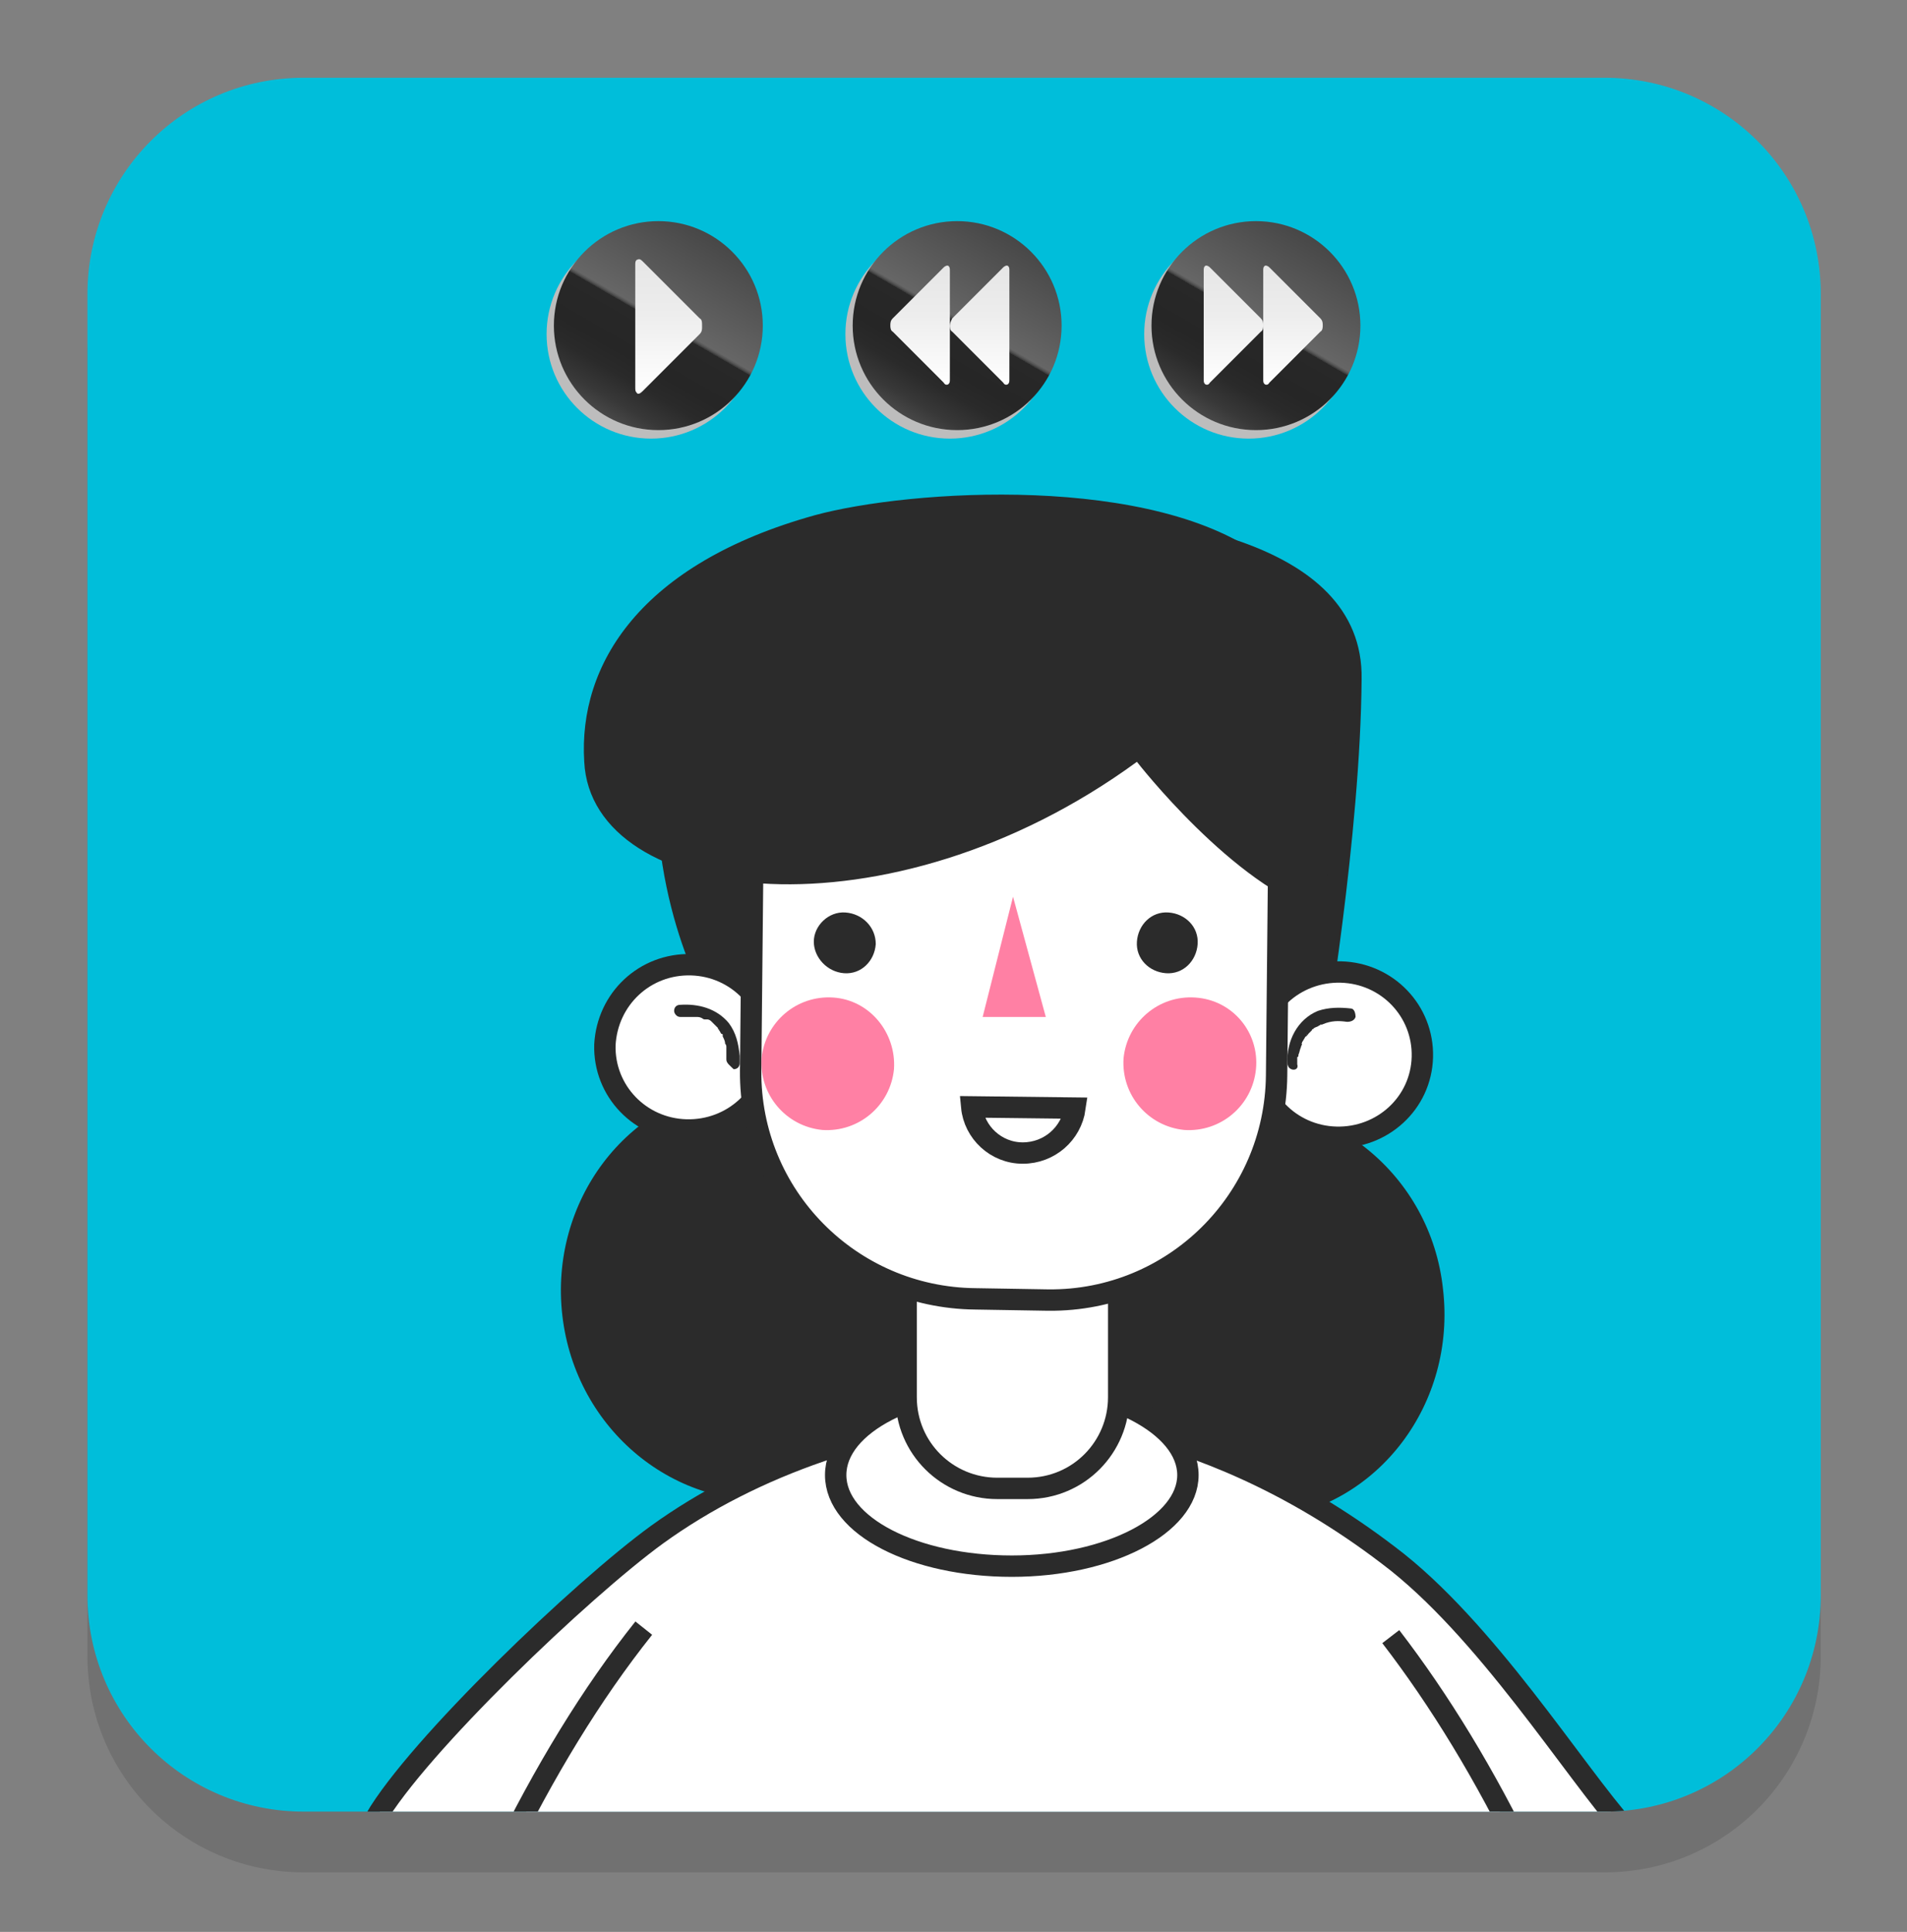
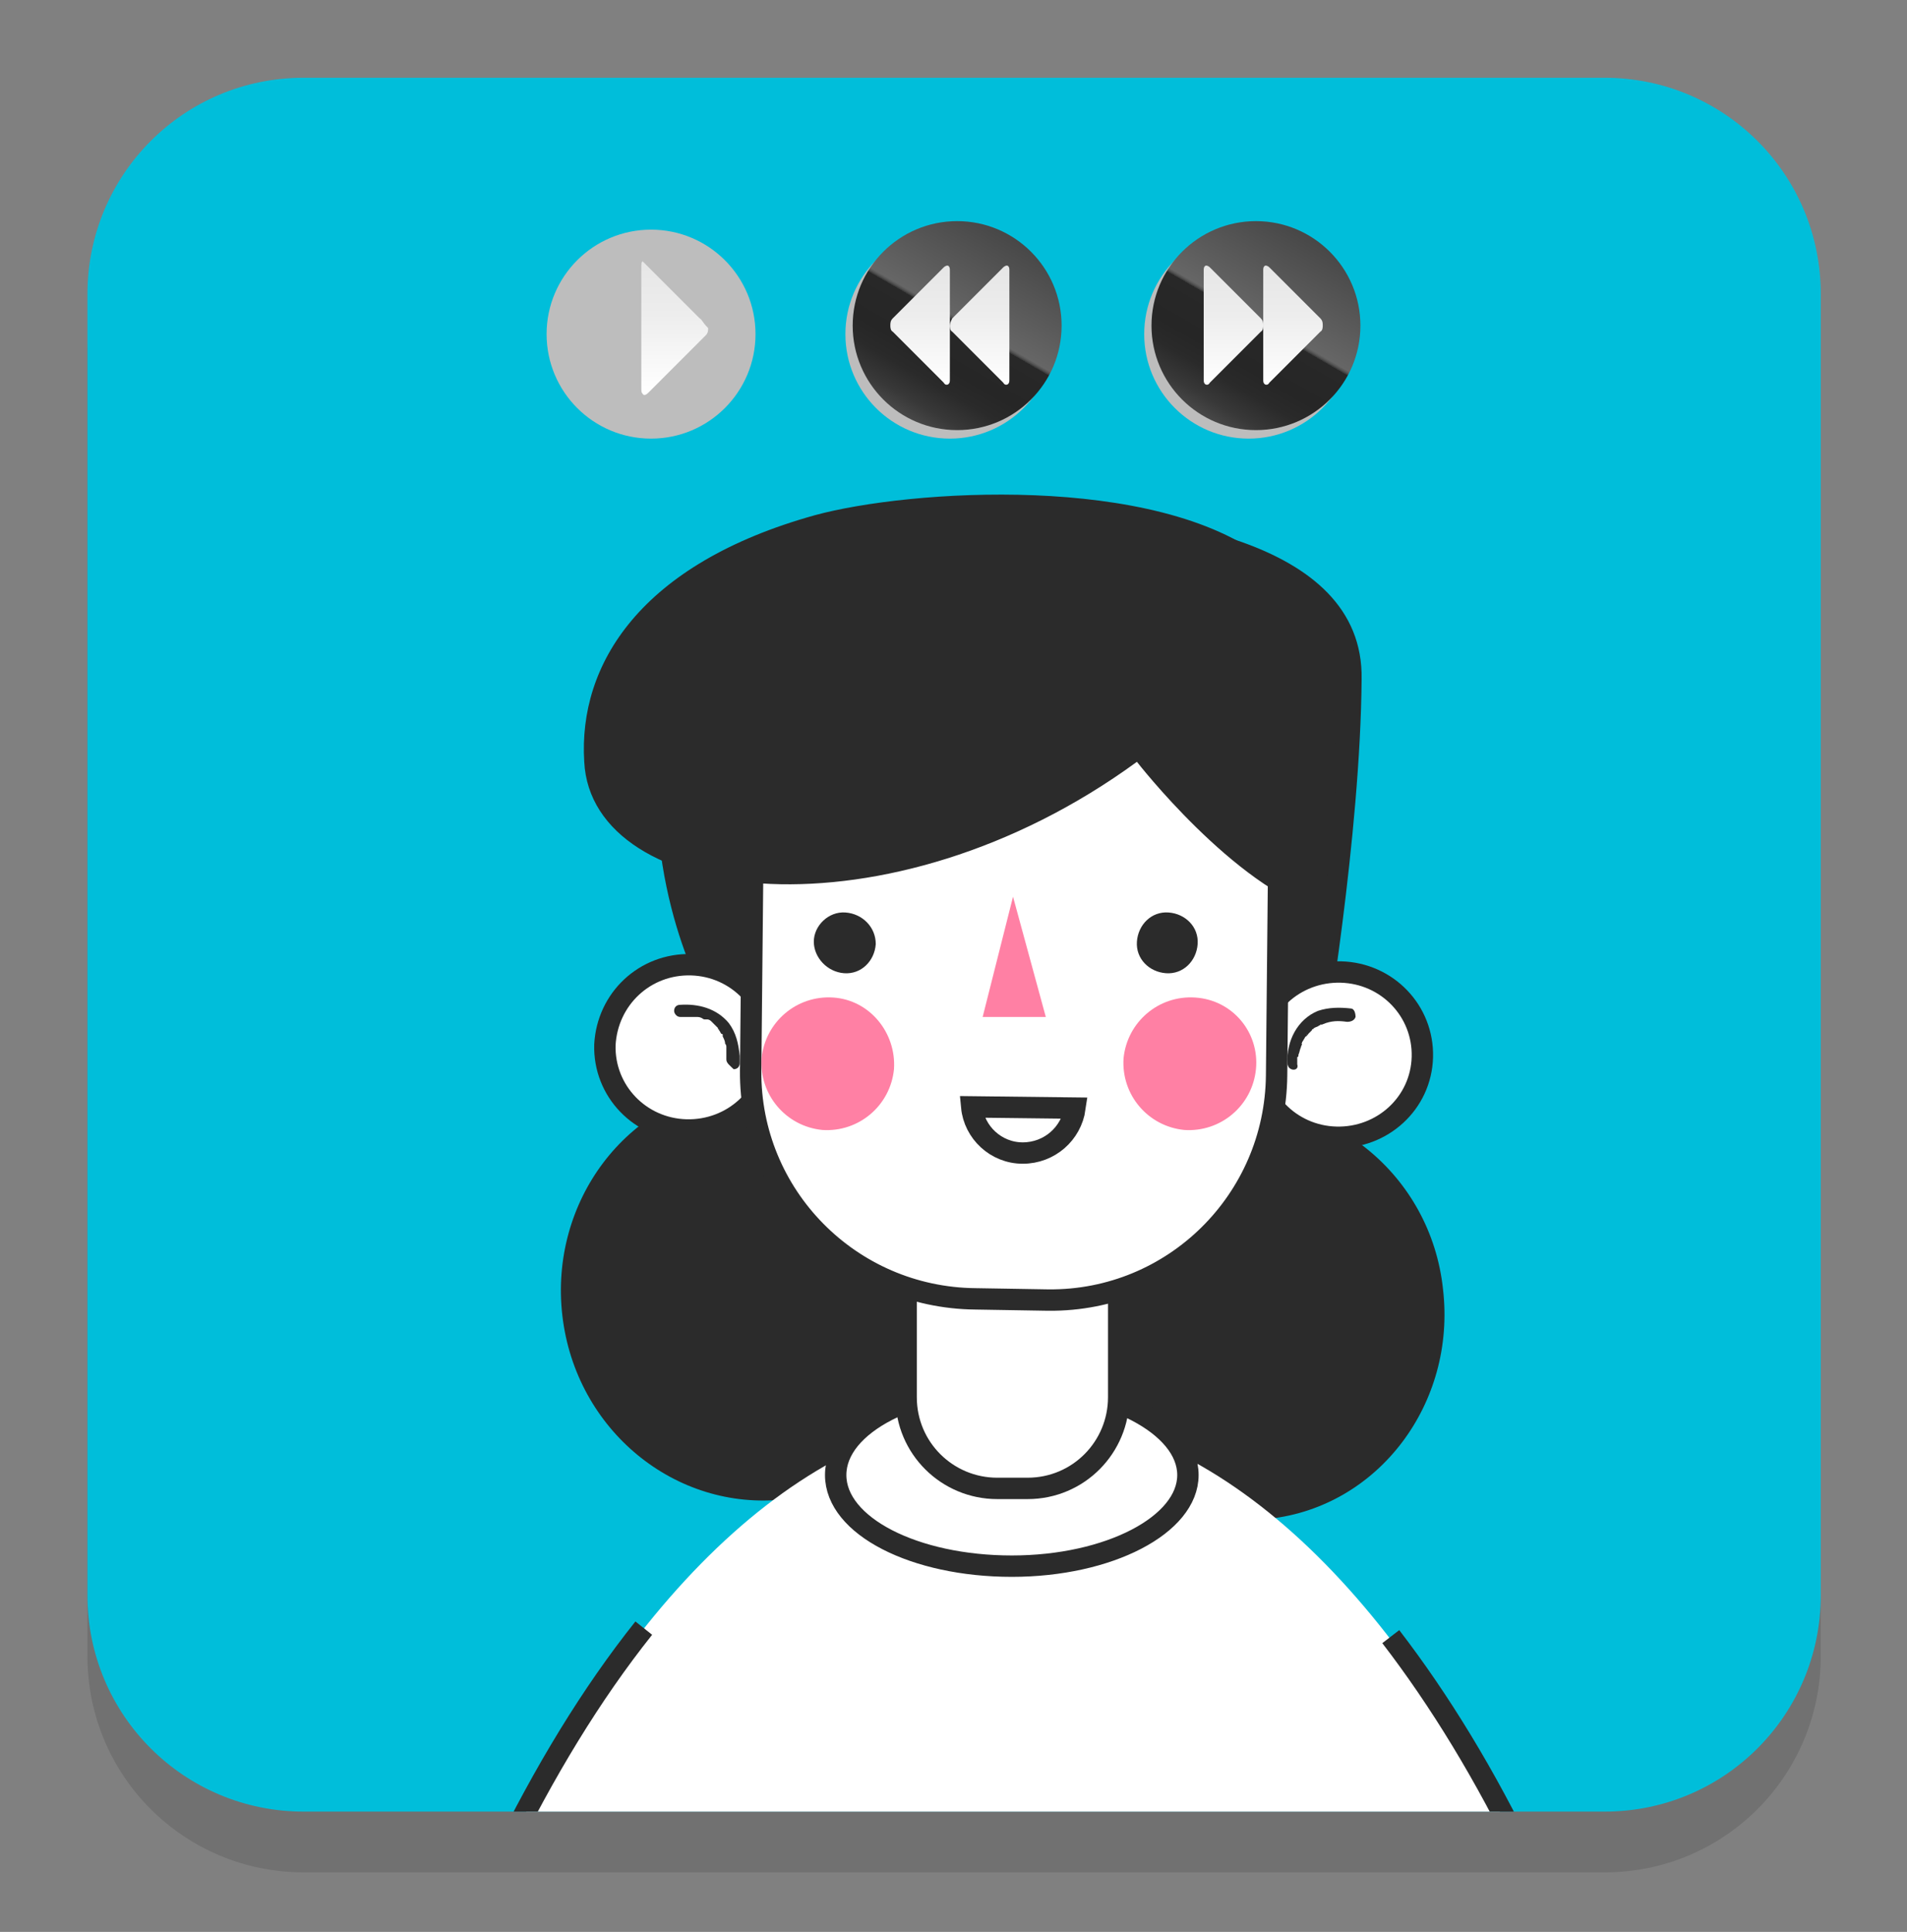
<svg xmlns="http://www.w3.org/2000/svg" xmlns:xlink="http://www.w3.org/1999/xlink" version="1.1" id="圖層_1" x="0px" y="0px" viewBox="0 0 157 159" style="enable-background:new 0 0 157 159;" xml:space="preserve">
  <rect x="0" y="0" width="157" height="159" fill="#808080" stroke="none" />
  <style type="text/css">
	.st0{fill-opacity:0.12;}
	.st1{fill:#00BEDA;}
	.st2{fill:#2B2B2B;}
	.st3{clip-path:url(#SVGID_00000005240744092393223870000005241597036583230136_);}
	.st4{fill:#FFFFFF;stroke:#2B2B2B;stroke-width:1.76;stroke-miterlimit:10;}
	.st5{fill:#FFFFFF;}
	.st6{fill:none;stroke:#2B2B2B;stroke-width:1.76;stroke-miterlimit:10;}
	.st7{fill:#FF80A4;}
	.st8{fill:none;}
	.st9{fill:#BDBDBD;}
	.st10{fill:url(#SVGID_00000018930731237818420850000015303193689116424361_);}
	.st11{fill:url(#SVGID_00000155865401711691133910000016444728816097618596_);}
	.st12{fill:url(#SVGID_00000023263511900027560470000007320860054804943544_);}
	.st13{fill:url(#SVGID_00000013158370663044028740000004520083495841900200_);}
	.st14{fill:url(#SVGID_00000119814876676496484910000010299305654011867298_);}
	.st15{fill:url(#SVGID_00000002383655060500857000000011373316881378650300_);}
	.st16{fill:url(#SVGID_00000044175175269134711740000006766686537854117273_);}
	.st17{fill:url(#SVGID_00000003096982983355969490000010967828223896509611_);}
</style>
  <path class="st0" d="M25,11.4h107.1c9.8,0,17.8,7.9,17.8,17.8v107.1c0,9.8-7.9,17.8-17.8,17.8H25c-9.8,0-17.8-7.9-17.8-17.8V29.2  C7.2,19.4,15.1,11.4,25,11.4z" />
  <path class="st1" d="M25,6.4h107.1c9.8,0,17.8,7.9,17.8,17.8v107.1c0,9.8-7.9,17.8-17.8,17.8H25c-9.8,0-17.8-7.9-17.8-17.8V24.2  C7.2,14.4,15.1,6.4,25,6.4z" />
  <path class="st2" d="M118.8,106.1c1.1,9.4-5.3,17.9-14.3,18.9s-17.2-5.7-18.3-15.1c-1.1-9.4,5.3-17.9,14.3-18.9  S117.8,96.7,118.8,106.1z" />
  <path class="st2" d="M78.9,104.5c1.1,9.4-5.3,17.9-14.3,18.9s-17.2-5.7-18.3-15.1c-1.1-9.4,5.3-17.9,14.3-18.9S77.9,95.1,78.9,104.5  z" />
  <g>
    <defs>
      <path id="SVGID_1_" d="M25,85.5h107.1c9.8,0,17.8,7.9,17.8,17.8v28c0,9.8-7.9,17.8-17.8,17.8H25c-9.8,0-17.8-7.9-17.8-17.8v-28    C7.2,93.5,15.1,85.5,25,85.5z" />
    </defs>
    <clipPath id="SVGID_00000104704689968381169440000004407607620826080897_">
      <use xlink:href="#SVGID_1_" style="overflow:visible;" />
    </clipPath>
    <g style="clip-path:url(#SVGID_00000104704689968381169440000004407607620826080897_);">
-       <path class="st4" d="M133.9,150.6c-4.3-4.8-11.6-16.6-19.6-22.6c-16.1-12.3-30.9-11.7-30.9-11.7c-11,0.7-21.4,4.3-29.3,10    c-6.2,4.5-19.7,17.4-23.2,23.4l8.5,3.5h87.7L133.9,150.6L133.9,150.6z" />
      <path class="st5" d="M125.6,153.3c-11.1-23-25.9-37-42.2-37s-31.1,14-42.2,37C41.2,153.3,125.6,153.3,125.6,153.3z" />
      <path class="st6" d="M53,134c-4.3,5.4-8.2,11.8-11.8,19.2h84.5c-3.4-7.1-7.2-13.3-11.2-18.5" />
    </g>
  </g>
  <path class="st4" d="M97.8,121.4c0,4.1-6.5,7.5-14.5,7.5s-14.5-3.3-14.5-7.5s6.5-7.5,14.5-7.5S97.8,117.3,97.8,121.4z" />
  <path class="st4" d="M82.1,98.8h2.5c4.1,0,7.5,3.3,7.5,7.5v8.7c0,4.1-3.3,7.5-7.5,7.5h-2.5c-4.1,0-7.5-3.3-7.5-7.5v-8.7  C74.6,102.1,77.9,98.8,82.1,98.8z" />
  <path class="st2" d="M58.2,82.4c0,0-5.4-9.1-3.9-22.1C56.7,39,81,41.8,83.9,41.9c10.9,0.2,28.4,2.3,28.2,14  c-0.1,12.8-3,30.1-3.4,32.2C108.4,90.1,66.3,96.6,58.2,82.4L58.2,82.4z" />
  <path class="st4" d="M49.8,86c-0.1,3.8,2.9,6.9,6.7,7s7-2.8,7.1-6.6s-2.9-6.9-6.7-7S50,82.2,49.8,86z" />
  <path class="st2" d="M59.8,87.2c0-0.1,0-0.3,0-0.4c0-0.2,0-0.3,0-0.5c0-0.1,0-0.2,0,0c0,0,0-0.1,0-0.1c0-0.1,0-0.2-0.1-0.3  c0-0.2-0.1-0.4-0.2-0.6c0-0.1,0,0.1,0-0.1c0-0.1,0-0.1-0.1-0.1c-0.1-0.1-0.1-0.2-0.2-0.3c0-0.1-0.1-0.1-0.1-0.1  c-0.1-0.1,0.1,0.1,0-0.1c-0.1-0.1-0.2-0.2-0.3-0.3c0,0-0.1-0.1-0.1-0.1c-0.1-0.1,0.1,0.1,0,0c0,0,0,0-0.1-0.1  c-0.1-0.1-0.2-0.2-0.4-0.2c0,0-0.1,0-0.1,0c0,0,0,0-0.1,0c0.1,0,0.1,0,0,0c-0.1,0-0.2-0.1-0.2-0.1c-0.2-0.1-0.3-0.1-0.5-0.1  c0,0-0.2,0,0,0c0,0-0.1,0-0.2,0c-0.1,0-0.2,0-0.3,0c-0.2,0-0.5,0-0.8,0c-0.3,0-0.5-0.3-0.5-0.5c0-0.3,0.2-0.5,0.5-0.5  c1.5-0.1,3,0.3,4,1.5c0.6,0.8,0.8,1.7,0.9,2.7c0,0.2,0,0.4,0,0.6c0,0.3-0.2,0.5-0.5,0.5C60.1,87.7,59.8,87.5,59.8,87.2L59.8,87.2  L59.8,87.2z" />
  <path class="st4" d="M117.1,87c-0.1,3.8-3.3,6.7-7.1,6.6c-3.8-0.1-6.8-3.2-6.7-7c0.1-3.8,3.3-6.7,7.1-6.6  C114.2,80.1,117.2,83.2,117.1,87z" />
  <path class="st2" d="M106,87.5c-0.1-1.8,0.8-3.6,2.5-4.3c0.9-0.3,1.8-0.3,2.7-0.2c0.3,0,0.4,0.4,0.4,0.7c-0.1,0.3-0.4,0.4-0.7,0.4  c-0.7-0.1-1.3-0.1-2,0.2c0,0-0.2,0.1-0.1,0c-0.1,0-0.1,0.1-0.2,0.1c-0.1,0.1-0.2,0.1-0.4,0.2c-0.1,0.1,0,0-0.1,0.1  c-0.1,0-0.1,0.1-0.1,0.1c-0.1,0.1-0.2,0.2-0.3,0.3c0,0,0,0.1-0.1,0.1c0.1-0.1,0-0.1,0,0c0,0.1-0.1,0.1-0.1,0.1  c-0.1,0.1-0.1,0.2-0.2,0.3c0,0.1-0.1,0.1-0.1,0.2c0,0-0.1,0.2,0,0.1c0,0.1-0.1,0.2-0.1,0.3c-0.1,0.2-0.1,0.4-0.2,0.6  c0,0.1,0,0.2-0.1,0.2c0,0.1-0.1,0.2,0,0c0,0,0,0.1,0,0.1c0,0.2,0,0.4,0,0.5C107,88.2,106,88.2,106,87.5L106,87.5L106,87.5z" />
  <path class="st4" d="M61.8,88.1L62,68c0.1-10.3,8.5-18.6,18.8-18.5l6,0.1c10.3,0.1,18.6,8.5,18.5,18.8l-0.2,20.1  c-0.1,10.3-8.5,18.6-18.8,18.5l-6-0.1C70,106.8,61.7,98.4,61.8,88.1z" />
  <polygon class="st7" points="83.4,73.8 80.9,83.7 86.1,83.7 " />
  <path class="st7" d="M73.6,88c-0.3,3-2.9,5.2-5.9,5c-3-0.3-5.2-2.9-5-5.9c0.3-3,2.9-5.2,5.9-5C71.6,82.3,73.8,85,73.6,88z" />
  <path class="st7" d="M103.4,88c-0.3,3-2.9,5.2-5.9,5c-3-0.3-5.2-2.9-5-5.9c0.3-3,2.9-5.2,5.9-5C101.5,82.3,103.7,85,103.4,88z" />
  <path class="st4" d="M80,91.1c0.2,2.1,2,3.8,4.2,3.8c2.2,0,4-1.6,4.3-3.7L80,91.1L80,91.1z" />
  <path class="st2" d="M72.1,77.7c-0.1,1.4-1.2,2.5-2.6,2.4C68.1,80,67,78.8,67,77.5s1.2-2.5,2.6-2.4S72.1,76.3,72.1,77.7z" />
  <path class="st2" d="M98.6,77.7c-0.1,1.4-1.2,2.5-2.6,2.4s-2.5-1.2-2.4-2.6s1.2-2.5,2.6-2.4S98.7,76.3,98.6,77.7z" />
  <path class="st2" d="M48.1,62.7c0.6,11.9,25.1,14.9,45.5,0c0,0,8,10.3,15.2,12.4c0,0,4.6-21.9-4.5-29c-9.1-7.2-29.5-5.8-37.2-3.7  C52.7,46.4,47.6,54.7,48.1,62.7L48.1,62.7z" />
  <rect class="st8" width="157" height="159" />
  <circle class="st9" cx="53.6" cy="27.5" r="8.6" />
  <circle class="st9" cx="78.2" cy="27.5" r="8.6" />
  <circle class="st9" cx="102.8" cy="27.5" r="8.6" />
  <linearGradient id="SVGID_00000168082767244880882910000005663565936470769081_" gradientUnits="userSpaceOnUse" x1="49.924" y1="125.783" x2="58.536" y2="140.697" gradientTransform="matrix(1 0 0 -1 0 160)">
    <stop offset="0" style="stop-color:#474747" />
    <stop offset="8.000000e-02" style="stop-color:#383838" />
    <stop offset="0.2" style="stop-color:#2A2A2A" />
    <stop offset="0.3" style="stop-color:#262626" />
    <stop offset="0.51" style="stop-color:#282828" />
    <stop offset="0.51" style="stop-color:#343434" />
    <stop offset="0.52" style="stop-color:#545454" />
    <stop offset="0.53" style="stop-color:#666666" />
    <stop offset="1" style="stop-color:#474747" />
  </linearGradient>
-   <circle style="fill:url(#SVGID_00000168082767244880882910000005663565936470769081_);" cx="54.2" cy="26.8" r="8.6" />
  <linearGradient id="SVGID_00000155825408517643936850000014814343864431689093_" gradientUnits="userSpaceOnUse" x1="74.514" y1="125.783" x2="83.126" y2="140.697" gradientTransform="matrix(1 0 0 -1 0 160)">
    <stop offset="0" style="stop-color:#474747" />
    <stop offset="8.000000e-02" style="stop-color:#383838" />
    <stop offset="0.2" style="stop-color:#2A2A2A" />
    <stop offset="0.3" style="stop-color:#262626" />
    <stop offset="0.51" style="stop-color:#282828" />
    <stop offset="0.51" style="stop-color:#343434" />
    <stop offset="0.52" style="stop-color:#545454" />
    <stop offset="0.53" style="stop-color:#666666" />
    <stop offset="1" style="stop-color:#474747" />
  </linearGradient>
  <circle style="fill:url(#SVGID_00000155825408517643936850000014814343864431689093_);" cx="78.8" cy="26.8" r="8.6" />
  <linearGradient id="SVGID_00000013915631147589515740000017110033908212642739_" gradientUnits="userSpaceOnUse" x1="99.114" y1="125.783" x2="107.726" y2="140.697" gradientTransform="matrix(1 0 0 -1 0 160)">
    <stop offset="0" style="stop-color:#474747" />
    <stop offset="8.000000e-02" style="stop-color:#383838" />
    <stop offset="0.2" style="stop-color:#2A2A2A" />
    <stop offset="0.3" style="stop-color:#262626" />
    <stop offset="0.51" style="stop-color:#282828" />
    <stop offset="0.51" style="stop-color:#343434" />
    <stop offset="0.52" style="stop-color:#545454" />
    <stop offset="0.53" style="stop-color:#666666" />
    <stop offset="1" style="stop-color:#474747" />
  </linearGradient>
  <circle style="fill:url(#SVGID_00000013915631147589515740000017110033908212642739_);" cx="103.4" cy="26.8" r="8.6" />
  <linearGradient id="SVGID_00000083077328898817460000000008027181162085074877_" gradientUnits="userSpaceOnUse" x1="55.09" y1="127.763" x2="55.09" y2="138.702" gradientTransform="matrix(1 0 0 -1 0 160)">
    <stop offset="0" style="stop-color:#FFFFFF" />
    <stop offset="0.58" style="stop-color:#EDEDED" />
    <stop offset="1" style="stop-color:#E6E6E6" />
  </linearGradient>
-   <path style="fill:url(#SVGID_00000083077328898817460000000008027181162085074877_);" d="M57.6,26.2l-4.7-4.7  c-0.2-0.2-0.3-0.2-0.5-0.1c-0.1,0.1-0.1,0.2-0.1,0.5v9.9c0,0.3,0,0.4,0.1,0.5c0.1,0.2,0.3,0.1,0.5-0.1l4.7-4.7  c0.2-0.2,0.2-0.4,0.2-0.6C57.8,26.5,57.8,26.3,57.6,26.2L57.6,26.2z" />
+   <path style="fill:url(#SVGID_00000083077328898817460000000008027181162085074877_);" d="M57.6,26.2l-4.7-4.7  c-0.1,0.1-0.1,0.2-0.1,0.5v9.9c0,0.3,0,0.4,0.1,0.5c0.1,0.2,0.3,0.1,0.5-0.1l4.7-4.7  c0.2-0.2,0.2-0.4,0.2-0.6C57.8,26.5,57.8,26.3,57.6,26.2L57.6,26.2z" />
  <linearGradient id="SVGID_00000067203111641737933140000000965027929401078186_" gradientUnits="userSpaceOnUse" x1="101.576" y1="128.331" x2="101.576" y2="138.136" gradientTransform="matrix(1 0 0 -1 0 160)">
    <stop offset="0" style="stop-color:#FFFFFF" />
    <stop offset="0.58" style="stop-color:#EDEDED" />
    <stop offset="1" style="stop-color:#E6E6E6" />
  </linearGradient>
  <path style="fill:url(#SVGID_00000067203111641737933140000000965027929401078186_);" d="M103.8,26.2L99.6,22  c-0.1-0.1-0.3-0.2-0.4-0.1c-0.1,0.1-0.1,0.2-0.1,0.4v8.9c0,0.2,0,0.3,0.1,0.4c0.1,0.1,0.3,0.1,0.4-0.1l4.2-4.2  c0.2-0.1,0.2-0.4,0.2-0.5C104,26.6,104,26.4,103.8,26.2L103.8,26.2z" />
  <linearGradient id="SVGID_00000097486249346222705350000013986072411578161830_" gradientUnits="userSpaceOnUse" x1="106.482" y1="128.331" x2="106.482" y2="138.136" gradientTransform="matrix(1 0 0 -1 0 160)">
    <stop offset="0" style="stop-color:#FFFFFF" />
    <stop offset="0.58" style="stop-color:#EDEDED" />
    <stop offset="1" style="stop-color:#E6E6E6" />
  </linearGradient>
  <path style="fill:url(#SVGID_00000097486249346222705350000013986072411578161830_);" d="M108.7,26.2l-4.2-4.2  c-0.1-0.1-0.3-0.2-0.4-0.1c-0.1,0.1-0.1,0.2-0.1,0.4v8.9c0,0.2,0,0.3,0.1,0.4c0.1,0.1,0.3,0.1,0.4-0.1l4.2-4.2  c0.2-0.1,0.2-0.4,0.2-0.5C108.9,26.6,108.9,26.4,108.7,26.2L108.7,26.2z" />
  <linearGradient id="SVGID_00000040566658975061640410000014369147218856456353_" gradientUnits="userSpaceOnUse" x1="858.745" y1="128.331" x2="858.745" y2="138.136" gradientTransform="matrix(-1 0 0 -1 939.41 160)">
    <stop offset="0" style="stop-color:#FFFFFF" />
    <stop offset="0.58" style="stop-color:#EDEDED" />
    <stop offset="1" style="stop-color:#E6E6E6" />
  </linearGradient>
  <path style="fill:url(#SVGID_00000040566658975061640410000014369147218856456353_);" d="M78.4,26.2l4.2-4.2  c0.1-0.1,0.3-0.2,0.4-0.1c0.1,0.1,0.1,0.2,0.1,0.4v8.9c0,0.2,0,0.3-0.1,0.4c-0.1,0.1-0.3,0.1-0.4-0.1l-4.2-4.2  c-0.2-0.1-0.2-0.4-0.2-0.5C78.2,26.6,78.3,26.4,78.4,26.2L78.4,26.2z" />
  <linearGradient id="SVGID_00000131357419906770326280000000216766148402261413_" gradientUnits="userSpaceOnUse" x1="863.662" y1="128.331" x2="863.662" y2="138.136" gradientTransform="matrix(-1 0 0 -1 939.41 160)">
    <stop offset="0" style="stop-color:#FFFFFF" />
    <stop offset="0.58" style="stop-color:#EDEDED" />
    <stop offset="1" style="stop-color:#E6E6E6" />
  </linearGradient>
  <path style="fill:url(#SVGID_00000131357419906770326280000000216766148402261413_);" d="M73.5,26.2l4.2-4.2  c0.1-0.1,0.3-0.2,0.4-0.1c0.1,0.1,0.1,0.2,0.1,0.4v8.9c0,0.2,0,0.3-0.1,0.4c-0.1,0.1-0.3,0.1-0.4-0.1l-4.2-4.2  c-0.2-0.1-0.2-0.4-0.2-0.5C73.3,26.6,73.3,26.4,73.5,26.2L73.5,26.2z" />
</svg>